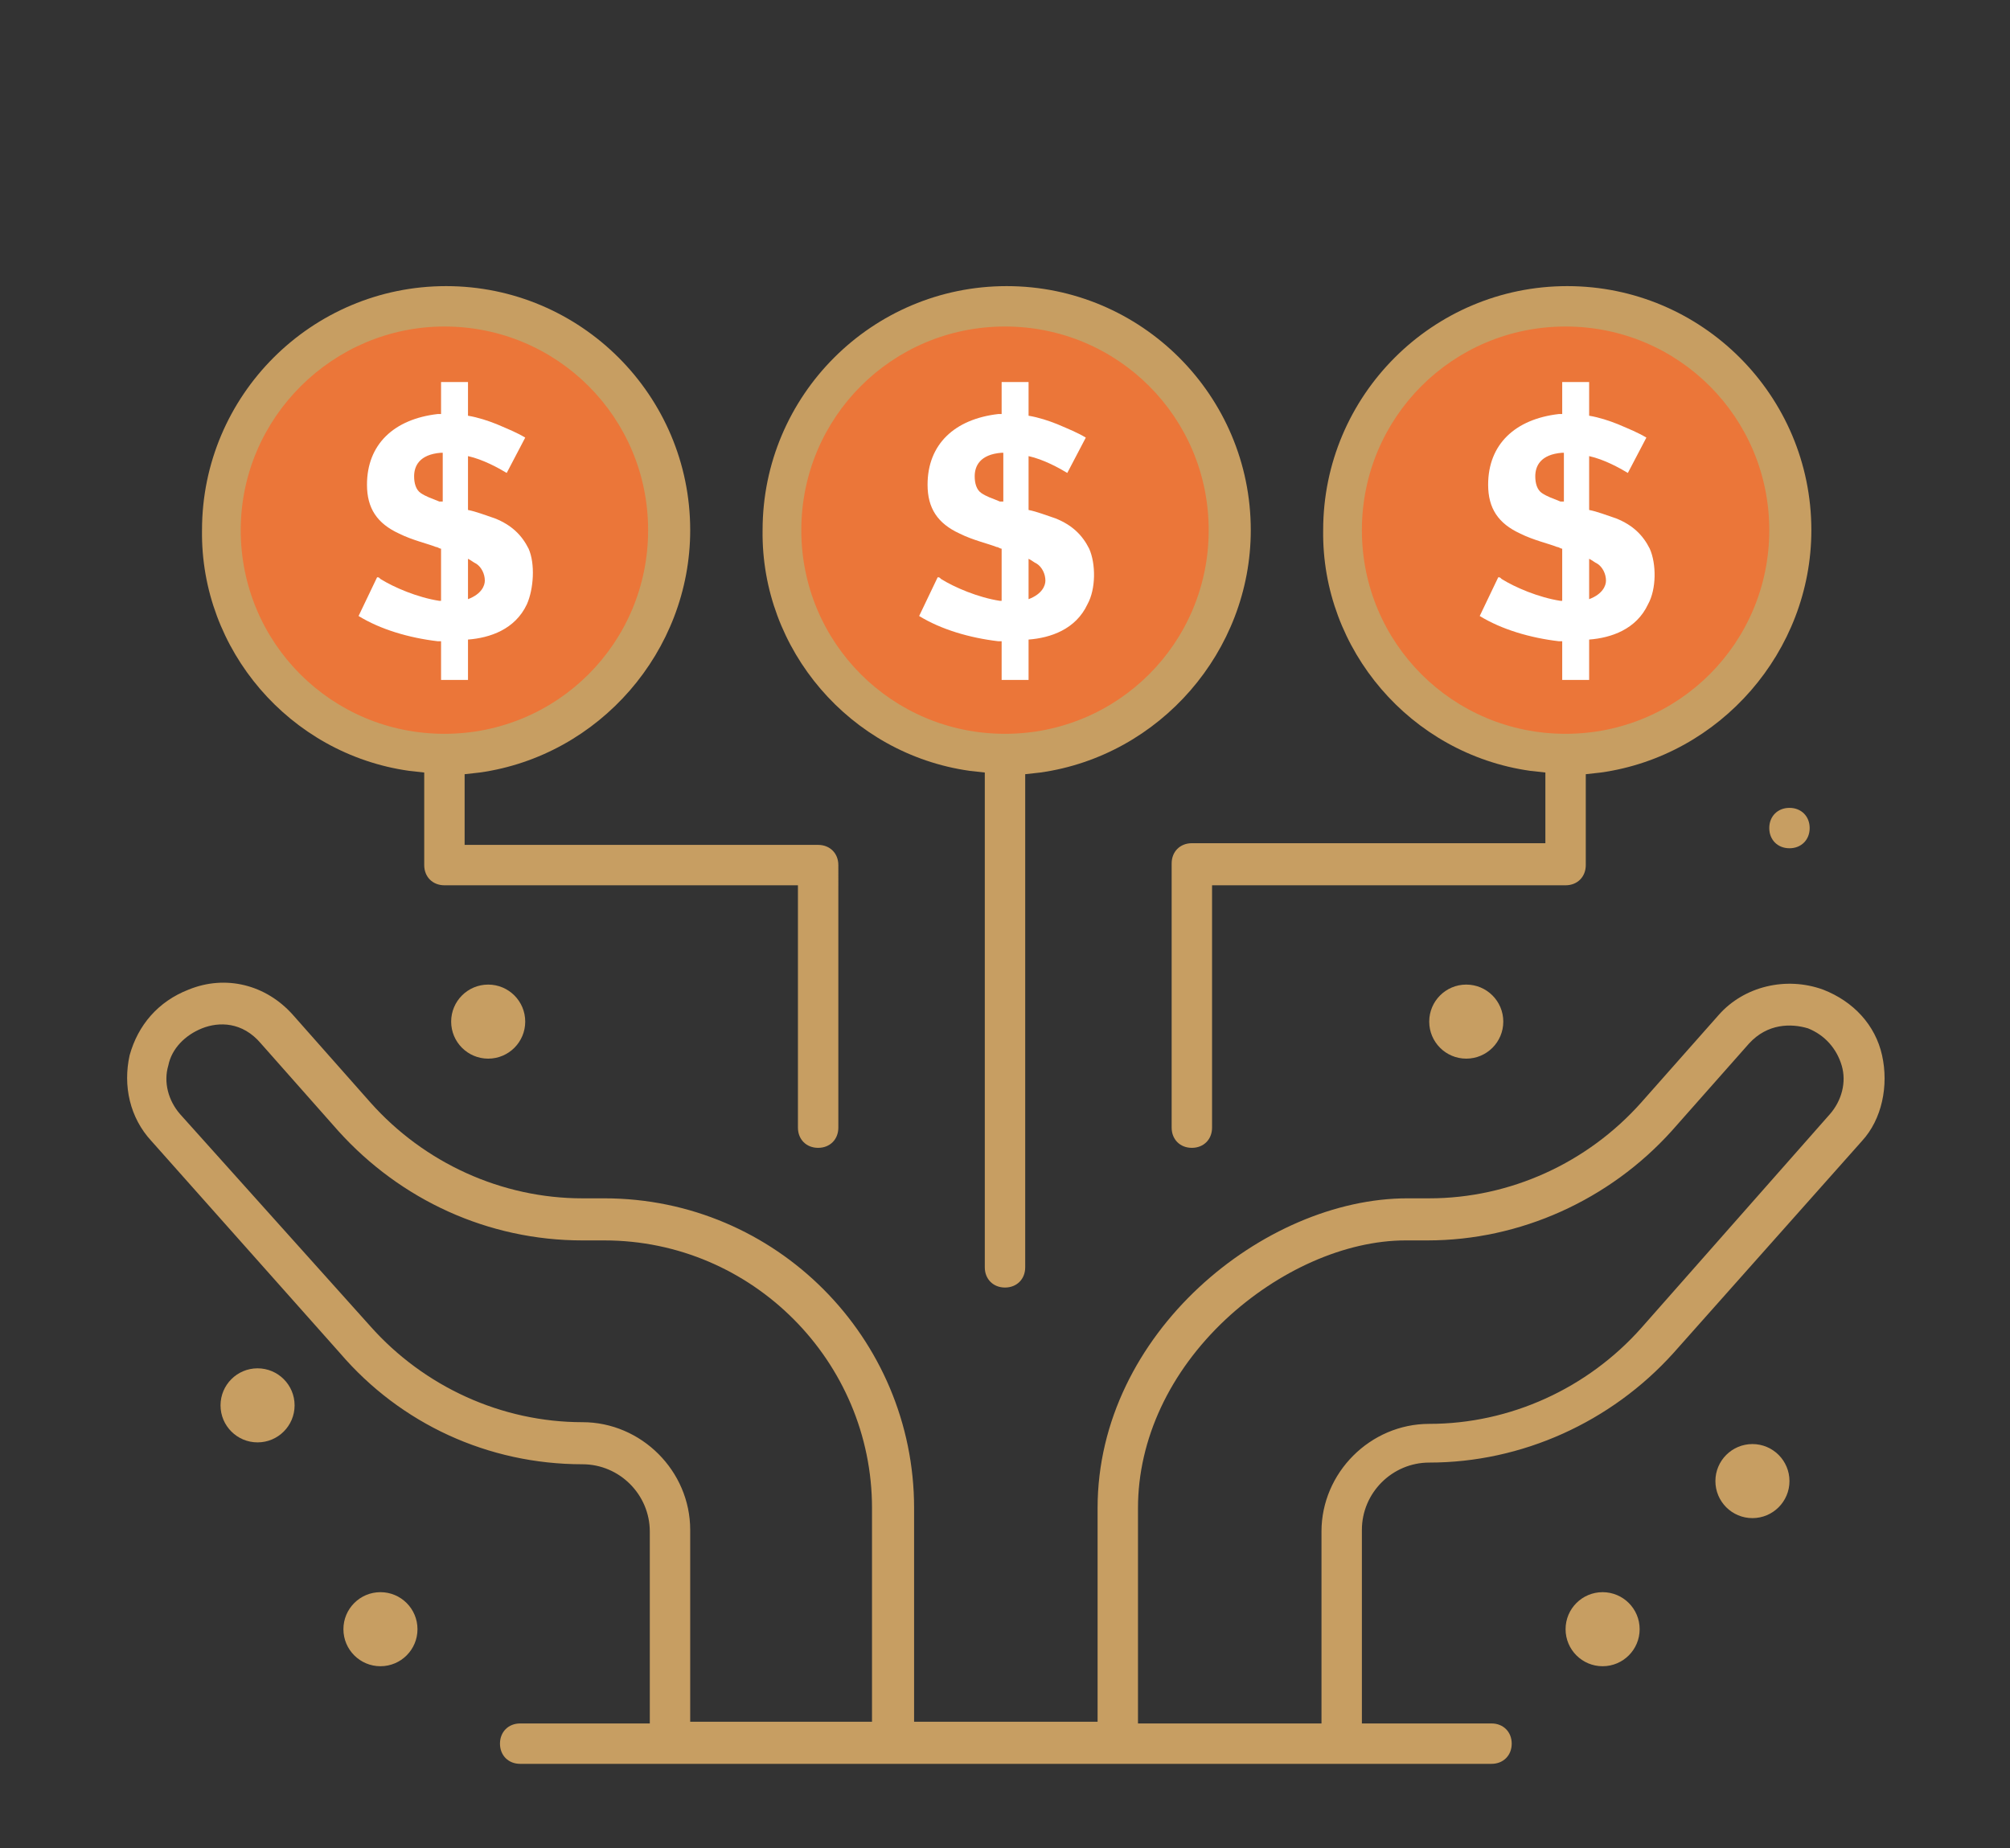
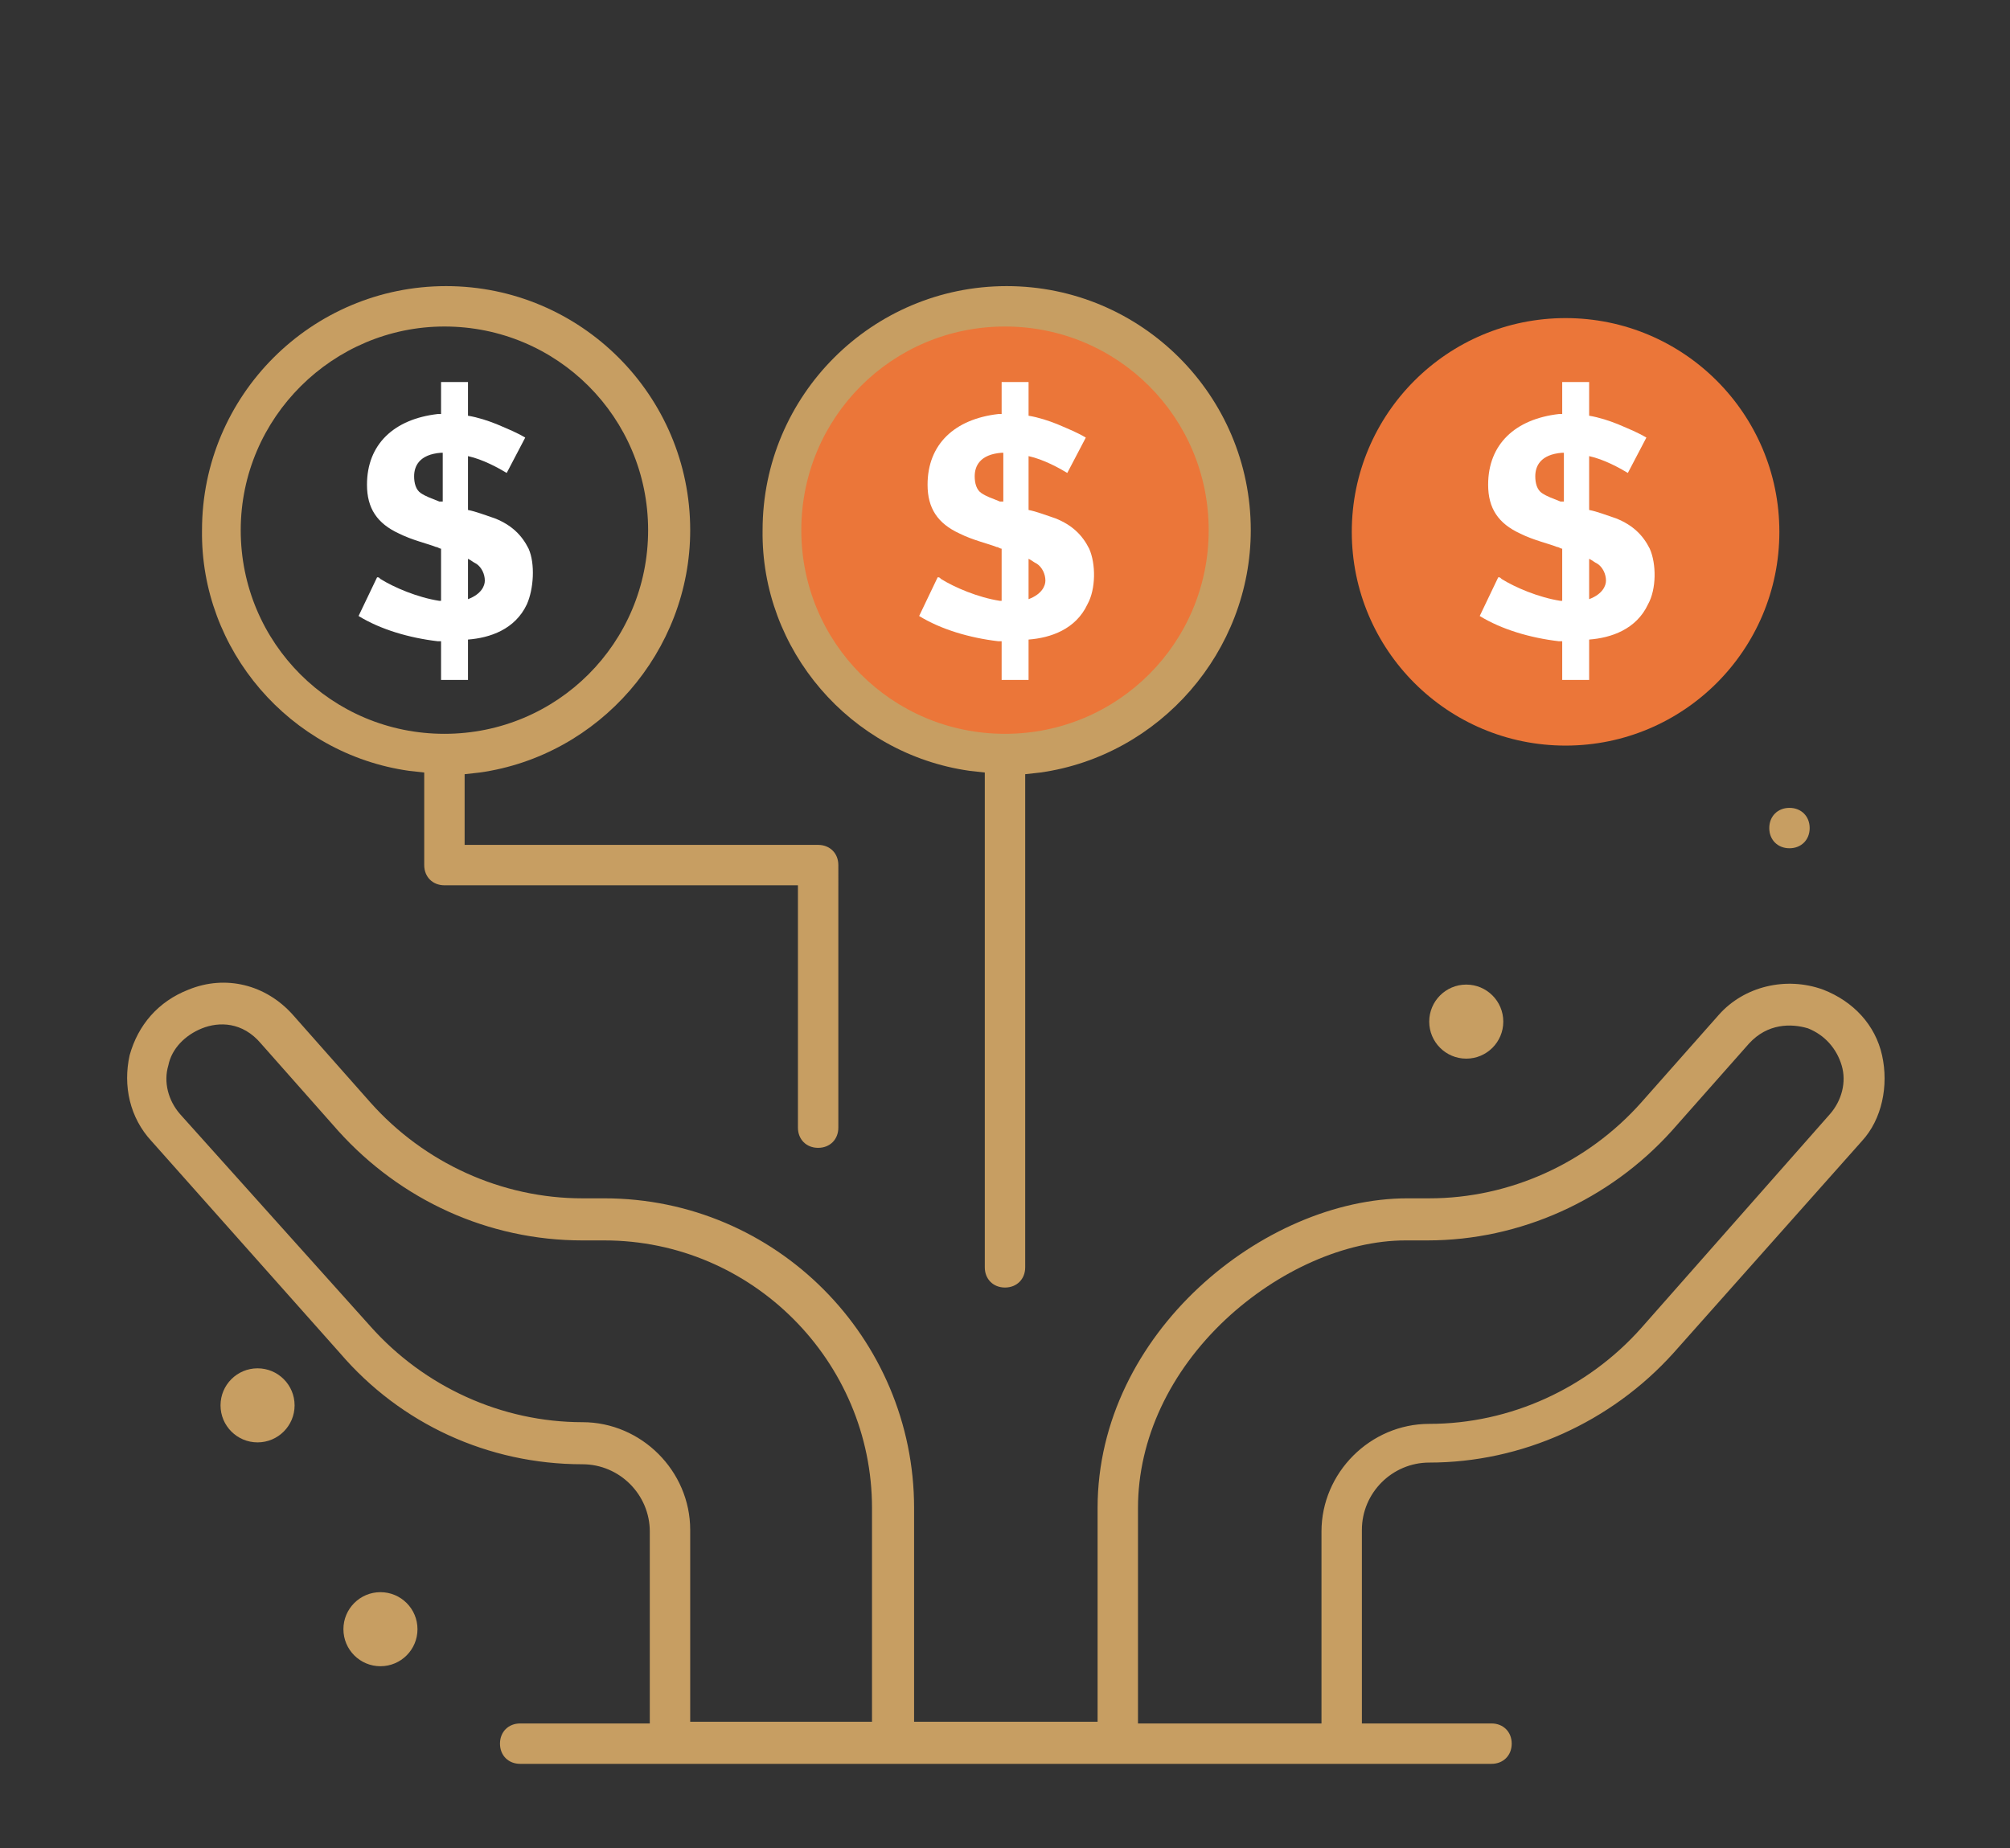
<svg xmlns="http://www.w3.org/2000/svg" version="1.1" id="圖層_1" x="0px" y="0px" width="119.4px" height="109.8px" viewBox="0 0 119.4 109.8" style="enable-background:new 0 0 119.4 109.8;" xml:space="preserve">
  <rect x="0" y="0" width="119.4" height="109.8" fill="#333333" stroke="none" />
  <style type="text/css">
	.st0{fill:#EB7639;}
	.st1{fill:#C79E62;}
	.st2{fill:#FFFFFF;}
</style>
  <g>
    <g>
-       <circle class="st0" cx="26.7" cy="31.6" r="12.7" />
      <circle class="st0" cx="59.7" cy="31.6" r="12.7" />
      <circle class="st0" cx="93" cy="31.6" r="12.7" />
      <g>
        <g>
          <g>
            <path class="st1" d="M24.3,45.8l0.9,0.1v5.5c0,0.7,0.5,1.2,1.2,1.2h21V67c0,0.7,0.5,1.2,1.2,1.2c0.7,0,1.2-0.5,1.2-1.2V51.4       c0-0.7-0.5-1.2-1.2-1.2h-21V46l0.9-0.1c7.1-1,12.5-7.2,12.5-14.4c0-8-6.5-14.5-14.5-14.5s-14.5,6.5-14.5,14.5       C11.9,38.6,17.2,44.8,24.3,45.8z M26.4,19.4c6.7,0,12.1,5.4,12.1,12.1s-5.4,12.1-12.1,12.1s-12.1-5.4-12.1-12.1       S19.8,19.4,26.4,19.4z" />
            <path class="st1" d="M57.6,45.8l0.9,0.1v29.4c0,0.7,0.5,1.2,1.2,1.2c0.7,0,1.2-0.5,1.2-1.2V46l0.9-0.1       c7.1-1,12.5-7.2,12.5-14.4c0-8-6.5-14.5-14.5-14.5s-14.5,6.5-14.5,14.5C45.2,38.6,50.5,44.8,57.6,45.8z M59.7,19.4       c6.7,0,12.1,5.4,12.1,12.1s-5.4,12.1-12.1,12.1s-12.1-5.4-12.1-12.1S53,19.4,59.7,19.4z" />
-             <path class="st1" d="M90.9,45.8l0.9,0.1v4.2h-21c-0.7,0-1.2,0.5-1.2,1.2V67c0,0.7,0.5,1.2,1.2,1.2c0.7,0,1.2-0.5,1.2-1.2V52.6       h21c0.7,0,1.2-0.5,1.2-1.2V46l0.9-0.1c7.1-1,12.5-7.2,12.5-14.4c0-8-6.5-14.5-14.5-14.5s-14.5,6.5-14.5,14.5       C78.5,38.6,83.8,44.8,90.9,45.8z M93,19.4c6.7,0,12.1,5.4,12.1,12.1S99.7,43.6,93,43.6s-12.1-5.4-12.1-12.1S86.3,19.4,93,19.4z       " />
            <path class="st1" d="M105.1,49.2c0,0.7,0.5,1.2,1.2,1.2c0.7,0,1.2-0.5,1.2-1.2c0-0.7-0.5-1.2-1.2-1.2       C105.6,48,105.1,48.5,105.1,49.2z" />
            <path class="st1" d="M111.8,62.7c-0.4-1.8-1.7-3.2-3.5-3.9c-2.2-0.8-4.7-0.2-6.2,1.5l-4.6,5.2c-3.2,3.6-7.8,5.7-12.6,5.7h-1.3       c-8.5,0-18.4,8-18.4,18.4v12.7H54.3V89.6c0-10.1-8.2-18.4-18.4-18.4h-1.3c-4.8,0-9.4-2.1-12.6-5.7l-4.6-5.2       c-1.6-1.8-4-2.4-6.2-1.5c-1.8,0.7-3,2.1-3.5,3.9c-0.4,1.8,0,3.7,1.3,5.1l11.2,12.6C23.8,84.6,29,87,34.6,87c2.2,0,4,1.8,4,4       v11.4h-7.7c-0.7,0-1.2,0.5-1.2,1.2s0.5,1.2,1.2,1.2h57.7c0.7,0,1.2-0.5,1.2-1.2s-0.5-1.2-1.2-1.2h-7.7V90.9c0-2.2,1.8-4,4-4       c5.5,0,10.8-2.4,14.5-6.5l11.2-12.6C111.8,66.5,112.2,64.5,111.8,62.7z M51.8,102.3H41V90.9c0-3.5-2.9-6.4-6.4-6.4       c-4.8,0-9.4-2.1-12.6-5.7L10.7,66.2c-0.7-0.8-1-1.9-0.7-2.9c0.2-1,1-1.8,2-2.2c1-0.4,2.4-0.4,3.5,0.9l4.6,5.2       c3.7,4.1,8.9,6.5,14.5,6.5h1.3c8.8,0,15.9,7.2,15.9,15.9V102.3z M108.7,66.2L97.5,78.9c-3.2,3.6-7.8,5.7-12.6,5.7       c-3.5,0-6.4,2.9-6.4,6.4v11.4H67.6V89.6c0-4.1,1.9-8.1,5.2-11.2c3.1-2.9,7.1-4.7,10.7-4.7h1.3c5.5,0,10.8-2.4,14.5-6.5l4.6-5.2       c1.1-1.2,2.5-1.2,3.5-0.9c1,0.4,1.7,1.2,2,2.2C109.7,64.3,109.4,65.4,108.7,66.2z" />
          </g>
        </g>
        <circle class="st1" cx="15.3" cy="83.5" r="2.2" />
-         <circle class="st1" cx="95.2" cy="96.8" r="2.2" />
        <circle class="st1" cx="22.6" cy="96.8" r="2.2" />
-         <circle class="st1" cx="104.1" cy="88" r="2.2" />
        <circle class="st1" cx="87.1" cy="60.7" r="2.2" />
-         <circle class="st1" cx="29" cy="60.7" r="2.2" />
        <path class="st2" d="M31.4,32.6c-0.4-0.8-1-1.4-2-1.8c-0.6-0.2-1.1-0.4-1.6-0.5v-3.2c0.9,0.2,1.8,0.7,2.3,1l1.1-2.1     c-0.5-0.3-1-0.5-1.7-0.8c-0.5-0.2-1.1-0.4-1.7-0.5v-2H27h-0.8v1.9l-0.2,0c-2.6,0.3-4.2,1.8-4.2,4.2c0,1.4,0.6,2.3,1.9,2.9     c0.8,0.4,1.7,0.6,2.2,0.8c0.1,0,0.2,0.1,0.3,0.1v3.1l-0.1,0c-1.3-0.2-2.7-0.8-3.5-1.3c-0.1-0.1-0.1-0.1-0.2-0.1l-1.1,2.3     c1.3,0.8,3,1.3,4.7,1.5l0.2,0v2.2v0.1h1.6V38c1.3-0.1,2.8-0.6,3.5-2.1C31.7,35,31.8,33.5,31.4,32.6z M26.1,29.8     c-0.5-0.2-0.8-0.3-1.1-0.5c-0.3-0.2-0.4-0.6-0.4-1c0-0.6,0.3-1.3,1.6-1.4l0.1,0v2.9L26.1,29.8z M27.8,35.6v-2.4     c0.2,0.1,0.3,0.2,0.5,0.3c0.3,0.2,0.5,0.6,0.5,1C28.8,34.8,28.6,35.3,27.8,35.6z" />
        <path class="st2" d="M64.7,32.6c-0.4-0.8-1-1.4-2-1.8c-0.6-0.2-1.1-0.4-1.6-0.5v-3.2c0.9,0.2,1.8,0.7,2.3,1l1.1-2.1     c-0.5-0.3-1-0.5-1.7-0.8c-0.5-0.2-1.1-0.4-1.7-0.5v-2h-0.8h-0.8v1.9l-0.2,0c-2.6,0.3-4.2,1.8-4.2,4.2c0,1.4,0.6,2.3,1.9,2.9     c0.8,0.4,1.7,0.6,2.2,0.8c0.1,0,0.2,0.1,0.3,0.1v3.1l-0.1,0c-1.3-0.2-2.7-0.8-3.5-1.3c-0.1-0.1-0.1-0.1-0.2-0.1l-1.1,2.3     c1.3,0.8,3,1.3,4.7,1.5l0.2,0v2.2v0.1h1.6V38c1.3-0.1,2.8-0.6,3.5-2.1C65.1,35,65.1,33.5,64.7,32.6z M59.4,29.8     c-0.5-0.2-0.8-0.3-1.1-0.5c-0.3-0.2-0.4-0.6-0.4-1c0-0.6,0.3-1.3,1.6-1.4l0.1,0v2.9L59.4,29.8z M61.1,35.6v-2.4     c0.2,0.1,0.3,0.2,0.5,0.3c0.3,0.2,0.5,0.6,0.5,1C62.1,34.8,61.9,35.3,61.1,35.6z" />
        <path class="st2" d="M98,32.6c-0.4-0.8-1-1.4-2-1.8c-0.6-0.2-1.1-0.4-1.6-0.5v-3.2c0.9,0.2,1.8,0.7,2.3,1l1.1-2.1     c-0.5-0.3-1-0.5-1.7-0.8c-0.5-0.2-1.1-0.4-1.7-0.5v-2h-0.8h-0.8v1.9l-0.2,0c-2.6,0.3-4.2,1.8-4.2,4.2c0,1.4,0.6,2.3,1.9,2.9     c0.8,0.4,1.7,0.6,2.2,0.8c0.1,0,0.2,0.1,0.3,0.1v3.1l-0.1,0c-1.3-0.2-2.7-0.8-3.5-1.3c-0.1-0.1-0.1-0.1-0.2-0.1l-1.1,2.3     c1.3,0.8,3,1.3,4.7,1.5l0.2,0v2.2v0.1h1.6V38c1.3-0.1,2.8-0.6,3.5-2.1C98.4,35,98.4,33.5,98,32.6z M92.7,29.8     c-0.5-0.2-0.8-0.3-1.1-0.5c-0.3-0.2-0.4-0.6-0.4-1c0-0.6,0.3-1.3,1.6-1.4l0.1,0v2.9L92.7,29.8z M94.4,35.6v-2.4     c0.2,0.1,0.3,0.2,0.5,0.3c0.3,0.2,0.5,0.6,0.5,1C95.4,34.8,95.2,35.3,94.4,35.6z" />
      </g>
    </g>
  </g>
</svg>